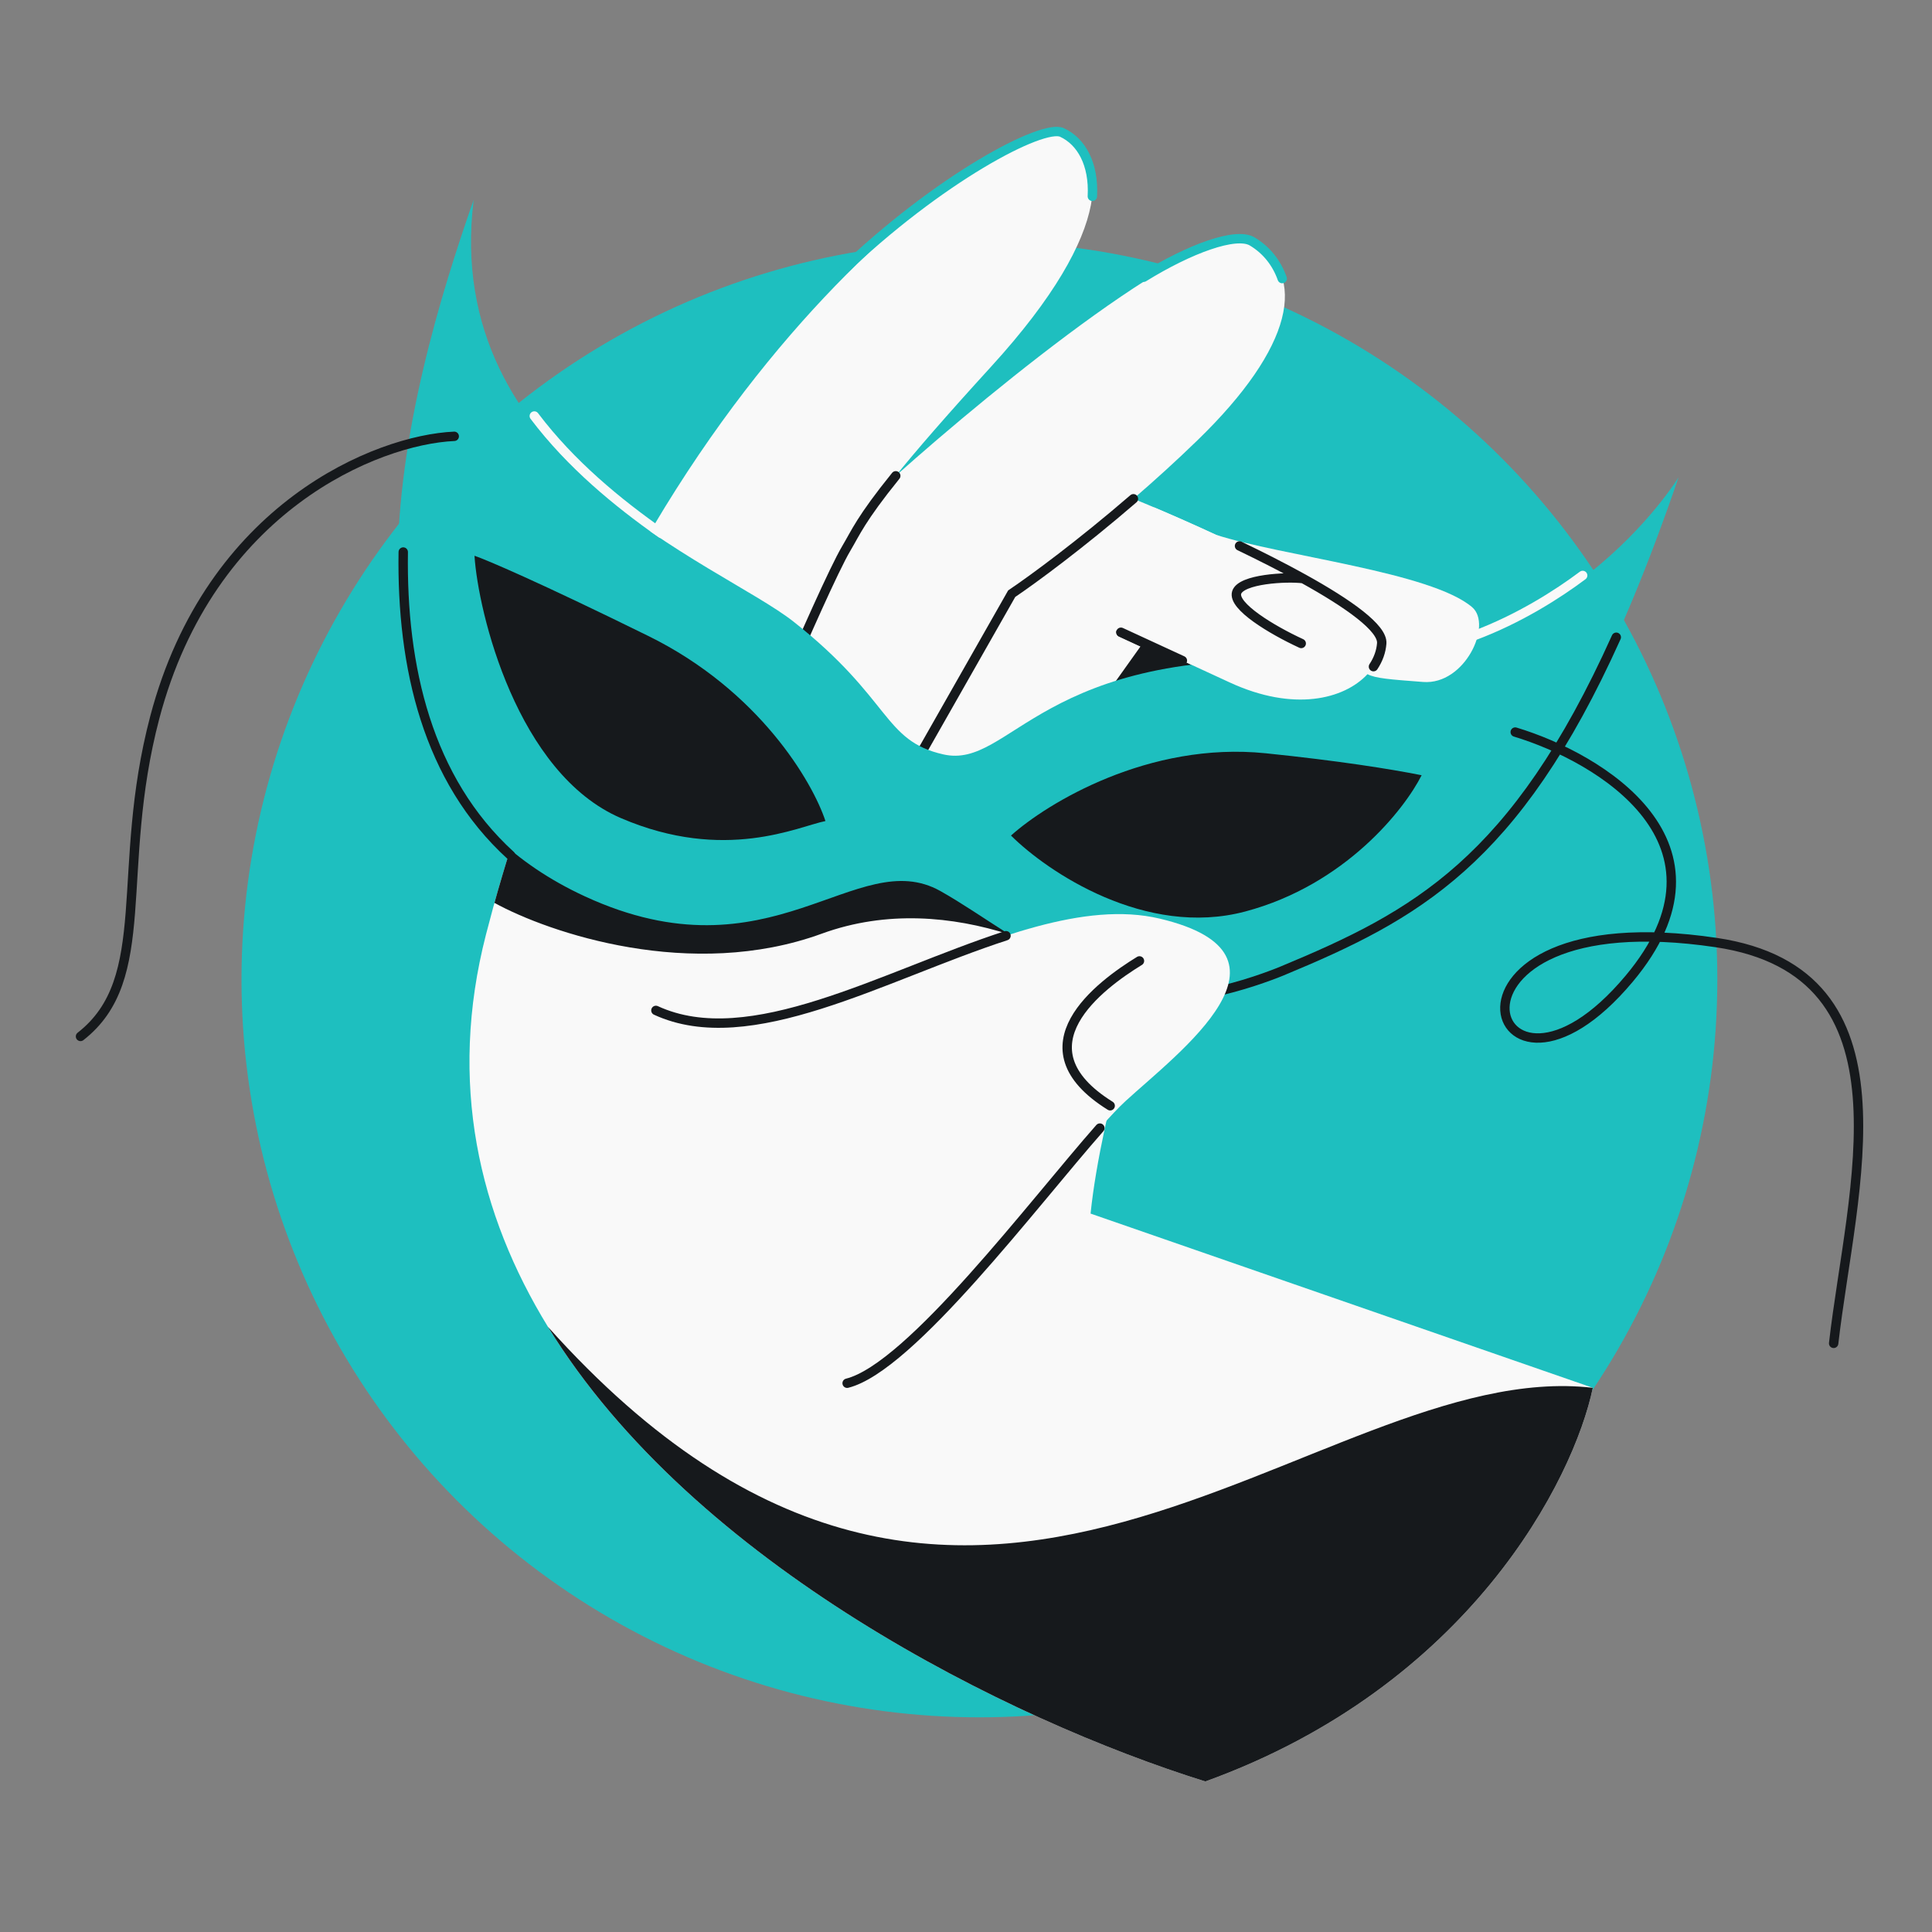
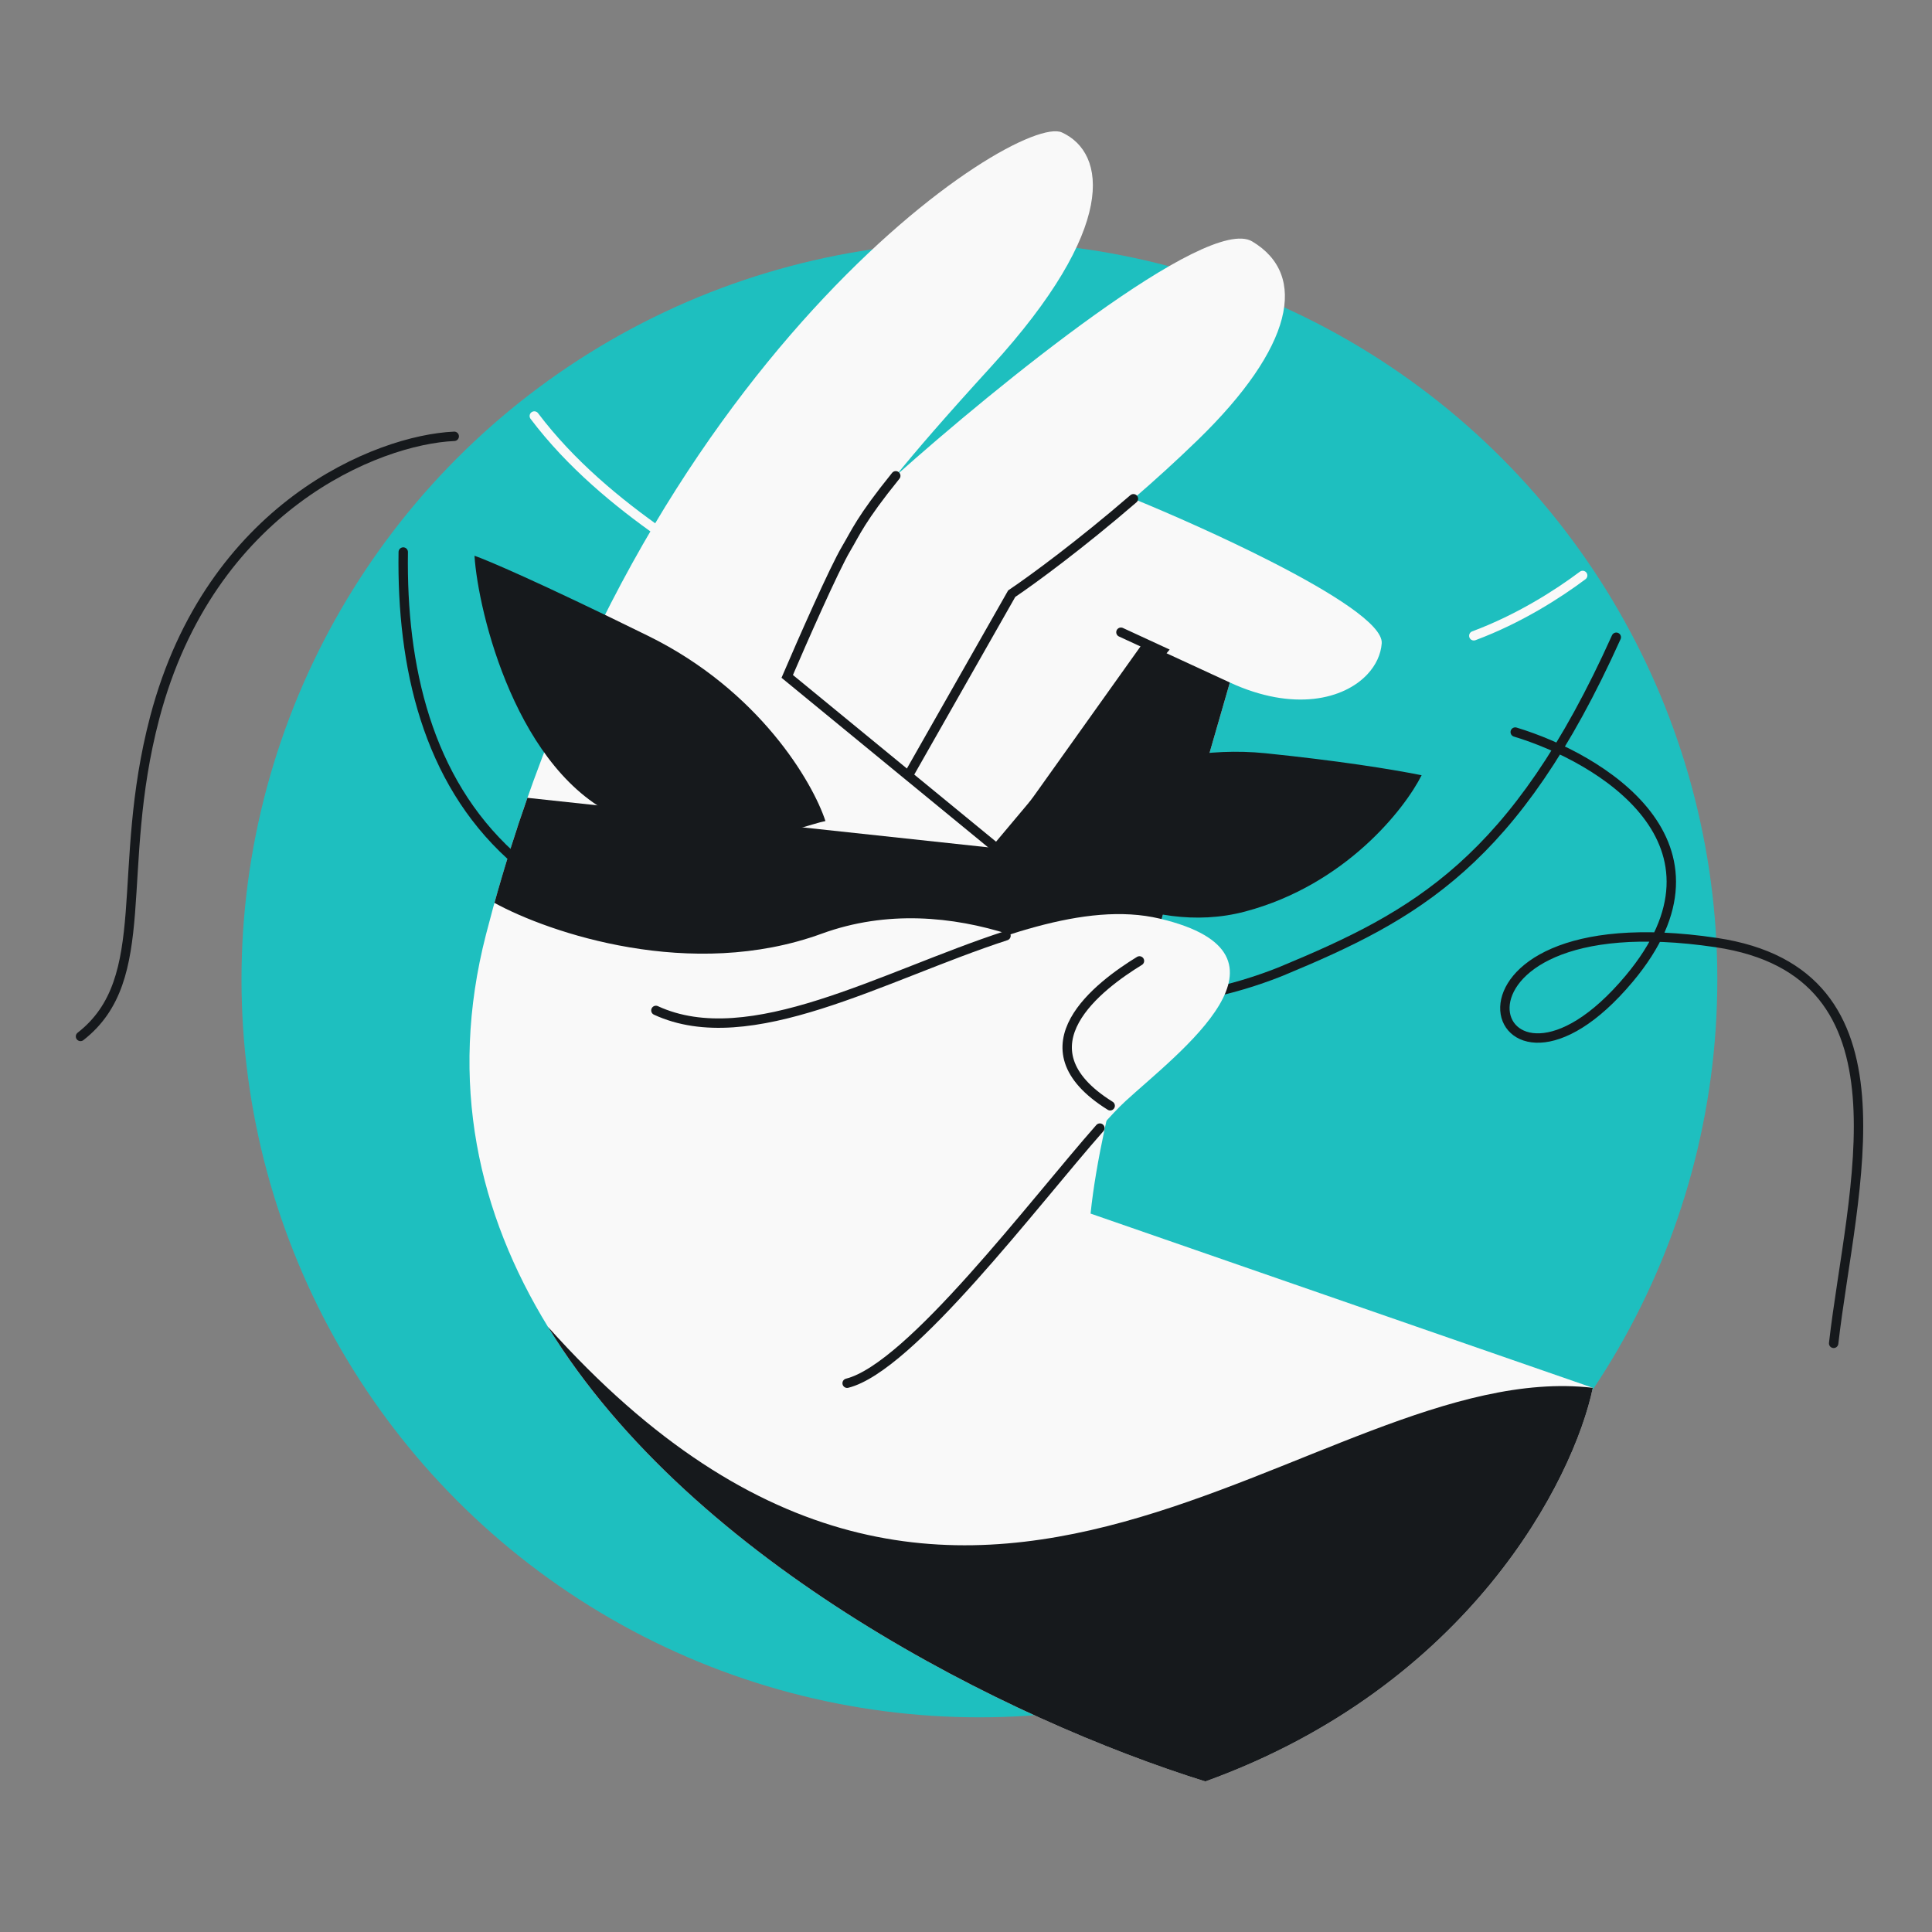
<svg xmlns="http://www.w3.org/2000/svg" width="160" height="160" viewBox="0 0 160 160" fill="none">
  <rect x="0" y="0" width="160" height="160" fill="#808080" stroke="none" />
  <g clip-path="url(#clip0_2043_669)">
    <circle cx="81.111" cy="81.111" r="61.111" fill="#1EBFBF" />
    <path d="M40.247 77.394C52.518 29.685 84.248 9.262 87.948 10.97C91.648 12.678 92.582 18.86 82.086 30.357C78.291 34.513 75.833 37.362 74.183 39.404C82.464 32.004 99.962 17.763 103.701 19.994C108.376 22.783 107.081 28.778 99.2 36.432C97.412 38.169 95.601 39.808 93.865 41.305C96.928 42.557 101.331 44.498 105.278 46.512C110.278 49.064 114.546 51.735 114.428 53.28C114.359 54.193 113.949 55.081 113.25 55.832C111.306 57.925 107.126 58.957 101.851 56.522L95.424 78.805C95.424 78.805 91.189 91.929 90.317 100.504L131.911 114.933C130.334 122.504 121.707 139.624 99.822 147.533C83.58 142.463 57.453 129.565 45.38 109.884C39.651 100.544 37.087 89.677 40.247 77.394Z" fill="#F9F9F9" />
-     <path d="M69.596 22.601C77.783 14.733 86.356 10.236 87.948 10.97C89.543 11.707 90.606 13.568 90.465 16.261M94.709 22.959C98.531 20.596 102.359 19.194 103.701 19.995C104.895 20.707 105.74 21.794 106.188 23.071" stroke="#1EBFBF" stroke-width="0.778" stroke-linecap="round" />
    <path d="M95.424 78.805L82.54 70.25M74.183 39.404C71.269 43.01 70.872 44.1 70.077 45.434C69.081 47.106 66.406 53.185 65.194 56.015L75.215 64.239M75.215 64.239L83.785 49.166C85.584 47.953 89.481 45.085 93.865 41.305M75.215 64.239L82.54 70.25M92.831 52.359C93.193 52.526 94.262 53.02 96.242 53.934L82.54 70.25" stroke="#16191C" stroke-width="0.778" stroke-linecap="round" />
    <path d="M94.681 53.212L101.851 56.522L95.424 78.804C95.424 78.804 94.879 80.491 94.141 83.051C89.943 79.501 78.849 73.384 68.053 77.323C57.258 81.261 45.485 77.263 40.948 74.772C41.785 71.759 42.7 68.86 43.678 66.072L82.54 70.249L94.681 53.212Z" fill="#16191C" />
    <path d="M99.821 147.533C121.707 139.624 130.333 122.504 131.911 114.933C108.748 112.237 80.321 148.907 45.38 109.884C57.452 129.565 83.58 142.463 99.821 147.533Z" fill="#16191C" />
-     <path d="M108.833 54.767C129.096 55.862 139.015 39.52 139.015 39.52C128.701 69.617 119.463 74.892 106.187 80.407C92.911 85.922 84.847 77.711 77.887 73.797C70.926 69.883 63.877 81.358 48.439 74.233C24.768 63.307 33.815 32.018 39.229 16.539C36.52 38.363 59.568 46.626 65.736 51.497C73.858 57.91 73.11 61.353 78.132 62.478C83.773 63.742 86.115 53.539 108.833 54.767Z" fill="#1EBFBF" />
    <path d="M100.369 82.202C102.761 81.707 105.125 80.848 106.187 80.407C117.219 75.824 125.463 71.407 133.853 52.774M42.282 70.832C35.404 64.555 33.249 55.246 33.395 45.717" stroke="#16191C" stroke-width="0.778" stroke-linecap="round" />
    <path d="M122.055 52.653C125.817 51.251 129.031 49.184 131.07 47.657" stroke="#F9F9F9" stroke-width="0.778" stroke-linecap="round" />
    <path d="M54.772 44.178C51.171 41.651 47.268 38.455 44.249 34.452" stroke="#F9F9F9" stroke-width="0.778" stroke-linecap="round" />
    <path d="M53.692 52.669C62.882 57.192 67.3 64.771 68.36 67.996C66.151 68.426 60.045 71.453 51.428 67.755C42.81 64.059 39.593 50.697 39.295 46.025C40.265 46.355 44.501 48.147 53.692 52.669Z" fill="#16191C" />
    <path d="M104.826 62.383C95.13 61.387 86.719 66.511 83.726 69.197C86.755 72.208 94.875 77.681 103.127 75.486C111.378 73.291 116.302 67.048 117.733 64.201C115.076 63.674 110.845 63.002 104.826 62.383Z" fill="#16191C" />
    <path d="M96.051 76.078C83.535 73.107 65.536 88.856 54.319 83.679C49.593 90.475 46.143 106.164 70.157 114.554C75.384 113.253 85.615 99.623 91.086 93.425C91.918 92.482 92.64 91.712 93.218 91.182C97.594 87.171 108.566 79.049 96.051 76.078Z" fill="#F9F9F9" />
    <path d="M54.319 83.678C62.088 87.264 73.111 80.811 83.312 77.492M70.156 114.553C75.383 113.252 85.614 99.623 91.086 93.424M94.365 79.578C91.129 81.563 84.131 86.707 91.94 91.574" stroke="#16191C" stroke-width="0.778" stroke-linecap="round" />
-     <path d="M101.85 56.522L96.242 53.933L92.83 52.359L89.356 50.755L95.57 42.015C97.126 42.675 98.887 43.45 100.694 44.288C106.174 46.058 118.489 47.369 121.913 50.282C123.627 51.74 121.317 56.74 117.861 56.478L117.812 56.474C115.083 56.267 113.904 56.177 113.25 55.832C111.305 57.924 107.125 58.957 101.85 56.522Z" fill="#F9F9F9" />
-     <path d="M92.831 52.36C93.193 52.527 94.262 53.02 96.242 53.934C96.742 54.165 97.3 54.422 97.919 54.708M102.652 45.213C103.537 45.639 104.419 46.074 105.279 46.513C106.193 46.98 107.083 47.45 107.927 47.918M113.744 55.209C114.143 54.609 114.378 53.952 114.429 53.281C114.525 52.019 111.693 50.004 107.927 47.918M107.927 47.918C106.557 47.745 102.768 47.941 102.416 49.069C102.064 50.197 105.314 52.16 107.762 53.289" stroke="#16191C" stroke-width="0.778" stroke-linecap="round" />
    <path d="M37.618 36.134C31.245 36.418 17.409 41.987 12.816 59.421C9.479 72.091 12.816 81.046 6.667 85.833M125.485 60.627C132.542 62.762 144.309 69.835 134.927 81.046C123.198 95.061 116.794 74.29 142.127 78.058C158.868 80.547 153.322 98.478 151.855 111.25" stroke="#16191C" stroke-width="0.778" stroke-linecap="round" />
  </g>
  <defs>
    <clipPath id="clip0_2043_669">
      <rect width="160" height="160" fill="white" />
    </clipPath>
  </defs>
</svg>